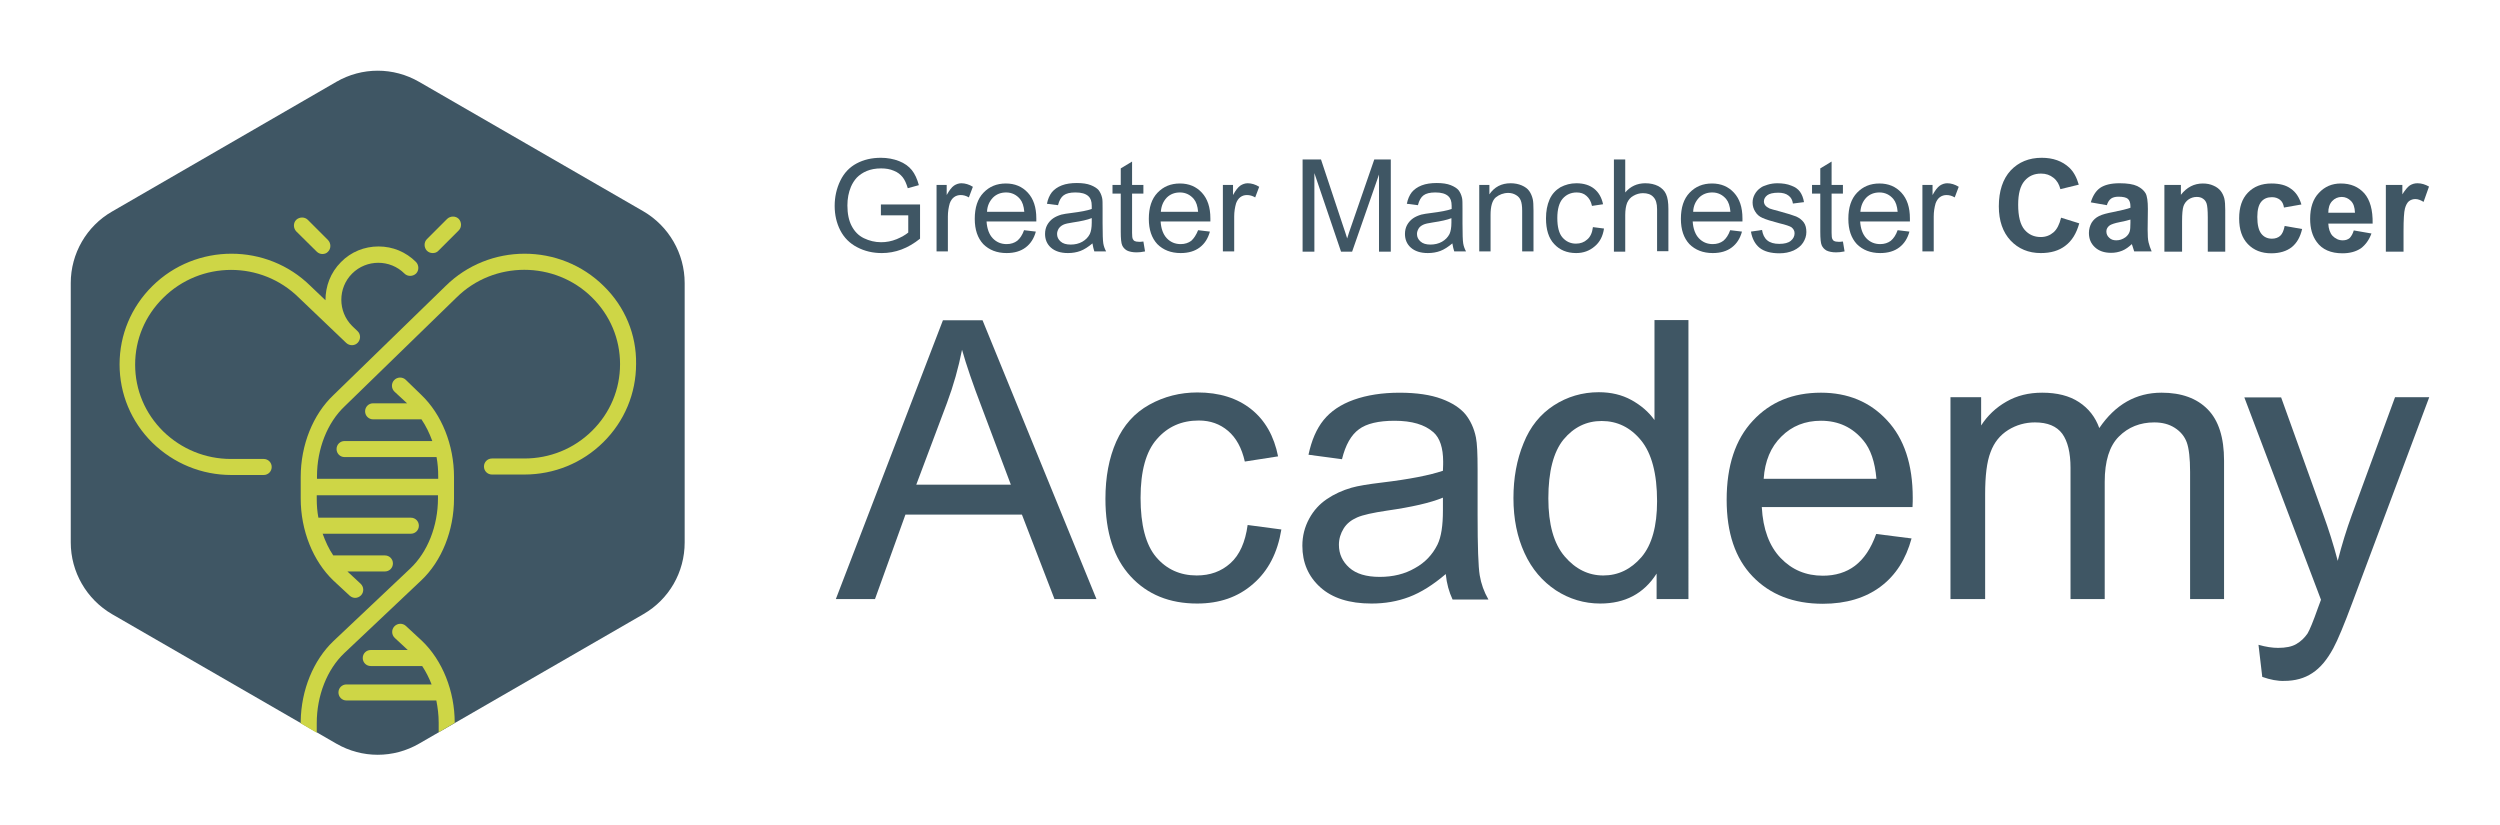
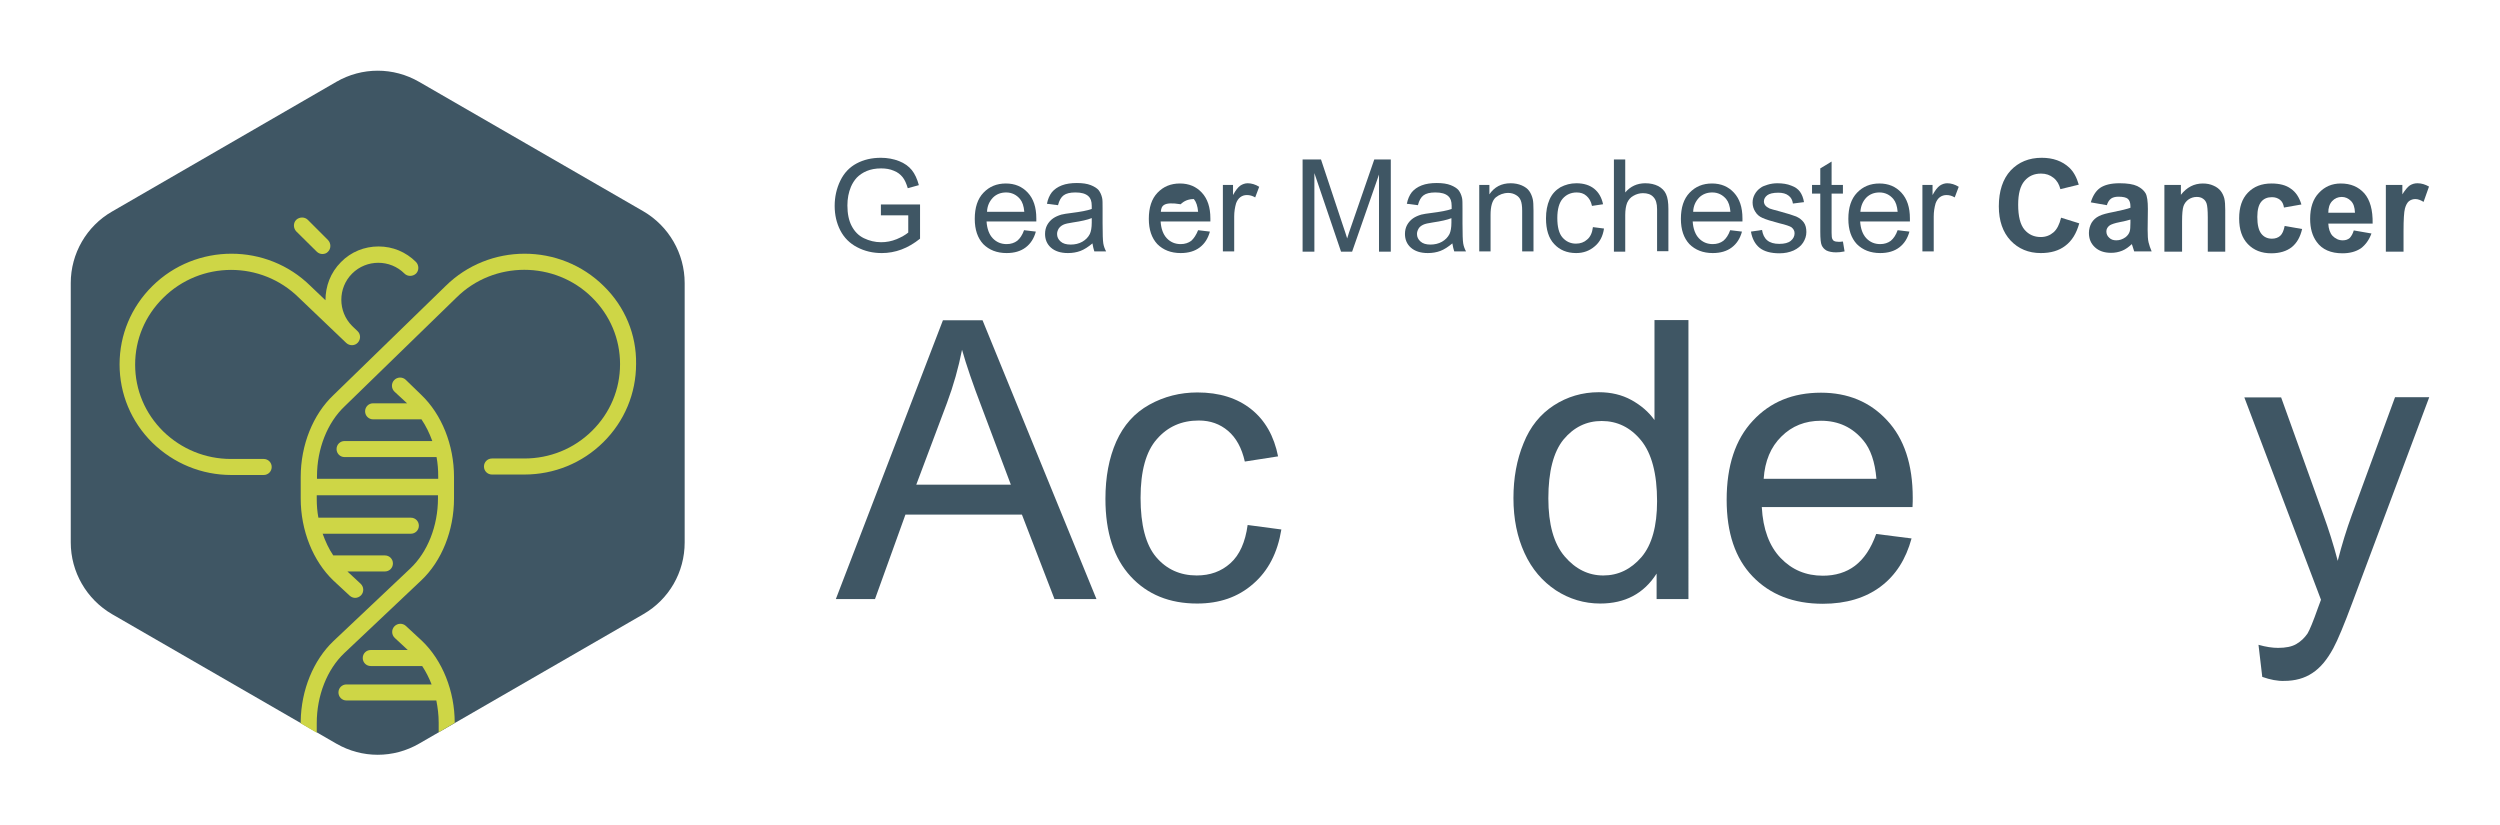
<svg xmlns="http://www.w3.org/2000/svg" id="Layer_1" x="0px" y="0px" viewBox="0 0 1060 350" style="enable-background:new 0 0 1060 350;" xml:space="preserve">
  <style type="text/css">	.st0{fill:#3F5664;}	.st1{fill:#CED646;}</style>
  <g>
    <g>
      <g>
        <g>
          <path class="st0" d="M354.4,254l45.4-118.2h16.8L464.9,254h-17.8l-13.8-35.8h-49.4L371,254H354.4z M388.5,205.5h40.1l-12.3-32.7      c-3.8-9.9-6.6-18.1-8.4-24.5c-1.5,7.6-3.6,15.1-6.4,22.6L388.5,205.5z" />
        </g>
        <g>
          <path class="st0" d="M529,222.6l14.3,1.9c-1.6,9.8-5.5,17.5-12,23.1c-6.4,5.6-14.3,8.3-23.7,8.3c-11.7,0-21.1-3.8-28.2-11.5      c-7.1-7.7-10.7-18.6-10.7-32.9c0-9.2,1.5-17.3,4.6-24.3c3.1-6.9,7.7-12.1,14-15.6c6.3-3.5,13.1-5.2,20.4-5.2      c9.3,0,16.9,2.4,22.8,7.1c5.9,4.7,9.7,11.4,11.4,20l-14.1,2.2c-1.3-5.8-3.7-10.1-7.1-13c-3.4-2.9-7.5-4.4-12.4-4.4      c-7.3,0-13.2,2.6-17.8,7.9c-4.6,5.2-6.9,13.5-6.9,24.9c0,11.5,2.2,19.9,6.6,25.1c4.4,5.2,10.2,7.8,17.2,7.8      c5.7,0,10.4-1.7,14.3-5.2C525.6,235.3,528,229.9,529,222.6z" />
        </g>
        <g>
-           <path class="st0" d="M613,243.4c-5.4,4.6-10.5,7.8-15.5,9.7c-5,1.9-10.3,2.8-16,2.8c-9.4,0-16.6-2.3-21.7-6.9      c-5.1-4.6-7.6-10.5-7.6-17.6c0-4.2,1-8,2.9-11.5s4.4-6.2,7.5-8.3c3.1-2.1,6.6-3.7,10.4-4.8c2.8-0.8,7.1-1.5,12.9-2.2      c11.7-1.4,20.3-3.1,25.9-5c0.1-2,0.1-3.3,0.1-3.8c0-5.9-1.4-10.1-4.1-12.5c-3.7-3.3-9.2-4.9-16.5-4.9c-6.8,0-11.9,1.2-15.1,3.6      c-3.3,2.4-5.7,6.6-7.2,12.7l-14.2-1.9c1.3-6.1,3.4-11,6.4-14.7c3-3.7,7.2-6.6,12.8-8.6c5.6-2,12.1-3,19.4-3      c7.3,0,13.2,0.9,17.8,2.6c4.6,1.7,7.9,3.9,10.1,6.5c2.1,2.6,3.7,5.9,4.5,9.9c0.5,2.5,0.7,6.9,0.7,13.4v19.4      c0,13.5,0.3,22,0.9,25.6c0.6,3.6,1.8,7,3.7,10.3h-15.2C614.4,251,613.4,247.5,613,243.4z M611.8,211c-5.3,2.2-13.2,4-23.7,5.5      c-6,0.9-10.2,1.8-12.7,2.9c-2.5,1.1-4.4,2.6-5.7,4.7c-1.3,2.1-2,4.4-2,6.9c0,3.9,1.5,7.1,4.4,9.7c2.9,2.6,7.2,3.9,12.9,3.9      c5.6,0,10.6-1.2,14.9-3.7c4.4-2.4,7.5-5.8,9.6-10c1.6-3.3,2.3-8.1,2.3-14.5V211z" />
-         </g>
+           </g>
        <g>
          <path class="st0" d="M702.4,254v-10.8c-5.4,8.5-13.4,12.7-23.9,12.7c-6.8,0-13.1-1.9-18.8-5.6c-5.7-3.8-10.2-9-13.3-15.8      c-3.1-6.7-4.7-14.5-4.7-23.3c0-8.5,1.4-16.3,4.3-23.3c2.8-7,7.1-12.3,12.8-16c5.7-3.7,12.1-5.6,19.1-5.6c5.2,0,9.8,1.1,13.8,3.3      s7.3,5,9.8,8.5v-42.4h14.4V254H702.4z M656.5,211.3c0,11,2.3,19.2,6.9,24.6c4.6,5.4,10.1,8.1,16.4,8.1c6.3,0,11.7-2.6,16.2-7.8      c4.4-5.2,6.6-13.1,6.6-23.7c0-11.7-2.3-20.3-6.8-25.8s-10.1-8.2-16.7-8.2c-6.4,0-11.8,2.6-16.2,7.9      C658.7,191.6,656.5,199.9,656.5,211.3z" />
        </g>
        <g>
          <path class="st0" d="M795.5,226.4l15,1.9c-2.4,8.8-6.7,15.6-13.1,20.4c-6.4,4.8-14.6,7.3-24.5,7.3c-12.5,0-22.4-3.9-29.8-11.6      s-11-18.5-11-32.5c0-14.4,3.7-25.6,11.1-33.5c7.4-8,17-11.9,28.9-11.9c11.4,0,20.8,3.9,28,11.7c7.3,7.8,10.9,18.8,10.9,32.9      c0,0.9,0,2.2-0.1,3.9H747c0.5,9.4,3.2,16.6,8,21.6c4.8,5,10.7,7.5,17.9,7.5c5.3,0,9.9-1.4,13.6-4.2      C790.3,237,793.3,232.6,795.5,226.4z M747.8,203h47.8c-0.6-7.2-2.5-12.6-5.5-16.2c-4.6-5.6-10.6-8.4-18-8.4      c-6.7,0-12.3,2.2-16.8,6.7C750.8,189.5,748.3,195.5,747.8,203z" />
        </g>
        <g>
-           <path class="st0" d="M827,254v-85.6h13v12c2.7-4.2,6.3-7.6,10.7-10.1c4.5-2.6,9.5-3.8,15.2-3.8c6.3,0,11.5,1.3,15.6,4      s6.9,6.3,8.6,11c6.8-10,15.6-15,26.4-15c8.5,0,15,2.4,19.6,7.1c4.6,4.7,6.9,11.9,6.9,21.7V254h-14.4v-53.9      c0-5.8-0.5-10-1.4-12.5s-2.6-4.6-5.1-6.2c-2.5-1.6-5.4-2.3-8.7-2.3c-6,0-11,2-15,6c-4,4-6,10.4-6,19.2V254h-14.5v-55.6      c0-6.5-1.2-11.3-3.5-14.5c-2.4-3.2-6.2-4.8-11.6-4.8c-4.1,0-7.9,1.1-11.3,3.2c-3.5,2.2-6,5.3-7.5,9.4      c-1.6,4.1-2.3,10.1-2.3,17.9V254H827z" />
-         </g>
+           </g>
        <g>
          <path class="st0" d="M959.2,287l-1.6-13.6c3.2,0.9,5.9,1.3,8.3,1.3c3.2,0,5.8-0.5,7.7-1.6c1.9-1.1,3.5-2.6,4.8-4.5      c0.9-1.5,2.4-5.1,4.4-10.8c0.3-0.8,0.7-2,1.3-3.5l-32.5-85.8h15.6L985,218c2.3,6.3,4.4,12.9,6.2,19.8c1.7-6.7,3.7-13.2,6-19.5      l18.3-49.9h14.5l-32.6,87.1c-3.5,9.4-6.2,15.9-8.1,19.4c-2.6,4.8-5.5,8.3-8.9,10.5c-3.3,2.2-7.3,3.3-11.9,3.3      C965.7,288.8,962.6,288.2,959.2,287z" />
        </g>
      </g>
      <g>
        <g>
          <path class="st0" d="M373.5,91.3v-4.6l16.6,0v14.5c-2.5,2-5.2,3.6-7.9,4.6c-2.7,1-5.5,1.5-8.3,1.5c-3.8,0-7.3-0.8-10.5-2.5      c-3.1-1.6-5.5-4-7.1-7.1c-1.6-3.1-2.4-6.6-2.4-10.4c0-3.8,0.8-7.4,2.4-10.7c1.6-3.3,3.9-5.7,6.9-7.3c3-1.6,6.4-2.4,10.3-2.4      c2.8,0,5.4,0.5,7.7,1.4c2.3,0.9,4.1,2.2,5.4,3.8c1.3,1.6,2.3,3.8,3,6.4l-4.7,1.3c-0.6-2-1.3-3.6-2.2-4.7      c-0.9-1.1-2.1-2.1-3.7-2.7c-1.6-0.7-3.4-1-5.4-1c-2.4,0-4.4,0.4-6.1,1.1c-1.7,0.7-3.1,1.7-4.2,2.8c-1.1,1.2-1.9,2.5-2.5,3.9      c-1,2.4-1.5,5-1.5,7.9c0,3.5,0.6,6.4,1.8,8.7c1.2,2.3,2.9,4.1,5.2,5.2c2.3,1.1,4.7,1.7,7.3,1.7c2.2,0,4.4-0.4,6.6-1.3      c2.1-0.9,3.7-1.8,4.9-2.8v-7.3H373.5z" />
        </g>
        <g>
-           <path class="st0" d="M397.1,106.7V78.4h4.3v4.3c1.1-2,2.1-3.3,3.1-4c0.9-0.6,2-1,3.1-1c1.6,0,3.3,0.5,4.9,1.5l-1.7,4.5      c-1.2-0.7-2.3-1-3.5-1c-1,0-2,0.3-2.8,0.9c-0.8,0.6-1.4,1.5-1.8,2.6c-0.5,1.7-0.8,3.6-0.8,5.6v14.8H397.1z" />
-         </g>
+           </g>
        <g>
          <path class="st0" d="M434.2,97.6l5,0.6c-0.8,2.9-2.2,5.1-4.3,6.7c-2.1,1.6-4.8,2.4-8.1,2.4c-4.1,0-7.4-1.3-9.9-3.8      c-2.4-2.6-3.6-6.1-3.6-10.7c0-4.8,1.2-8.5,3.7-11.1c2.5-2.6,5.6-3.9,9.5-3.9c3.8,0,6.9,1.3,9.3,3.9c2.4,2.6,3.6,6.2,3.6,10.9      c0,0.3,0,0.7,0,1.3h-21.1c0.2,3.1,1.1,5.5,2.6,7.1c1.6,1.7,3.6,2.5,5.9,2.5c1.8,0,3.3-0.5,4.5-1.4      C432.5,101.1,433.5,99.6,434.2,97.6z M418.5,89.8h15.8c-0.2-2.4-0.8-4.2-1.8-5.4c-1.5-1.8-3.5-2.8-5.9-2.8      c-2.2,0-4.1,0.7-5.6,2.2C419.5,85.4,418.6,87.3,418.5,89.8z" />
        </g>
        <g>
          <path class="st0" d="M463.2,103.2c-1.8,1.5-3.5,2.6-5.1,3.2c-1.6,0.6-3.4,0.9-5.3,0.9c-3.1,0-5.5-0.8-7.2-2.3      c-1.7-1.5-2.5-3.5-2.5-5.8c0-1.4,0.3-2.7,0.9-3.8c0.6-1.1,1.5-2.1,2.5-2.8c1-0.7,2.2-1.2,3.5-1.6c0.9-0.2,2.4-0.5,4.3-0.7      c3.9-0.5,6.7-1,8.6-1.7c0-0.7,0-1.1,0-1.3c0-2-0.5-3.3-1.4-4.1c-1.2-1.1-3-1.6-5.5-1.6c-2.3,0-3.9,0.4-5,1.2      c-1.1,0.8-1.9,2.2-2.4,4.2l-4.7-0.6c0.4-2,1.1-3.6,2.1-4.9c1-1.2,2.4-2.2,4.2-2.9c1.8-0.7,4-1,6.4-1c2.4,0,4.4,0.3,5.9,0.9      c1.5,0.6,2.6,1.3,3.3,2.1c0.7,0.9,1.2,2,1.5,3.3c0.2,0.8,0.2,2.3,0.2,4.4v6.4c0,4.5,0.1,7.3,0.3,8.5s0.6,2.3,1.2,3.4h-5      C463.7,105.7,463.4,104.5,463.2,103.2z M462.8,92.5c-1.7,0.7-4.4,1.3-7.8,1.8c-2,0.3-3.4,0.6-4.2,1c-0.8,0.4-1.4,0.9-1.9,1.6      c-0.4,0.7-0.7,1.4-0.7,2.3c0,1.3,0.5,2.3,1.5,3.2c1,0.9,2.4,1.3,4.3,1.3c1.8,0,3.5-0.4,4.9-1.2c1.4-0.8,2.5-1.9,3.2-3.3      c0.5-1.1,0.8-2.7,0.8-4.8V92.5z" />
        </g>
        <g>
-           <path class="st0" d="M484.8,102.4l0.7,4.2c-1.4,0.3-2.6,0.4-3.6,0.4c-1.7,0-3.1-0.3-4.1-0.8c-1-0.6-1.6-1.3-2-2.2      c-0.4-0.9-0.6-2.8-0.6-5.7V82.1h-3.5v-3.7h3.5v-7l4.8-2.9v9.9h4.8v3.7h-4.8v16.6c0,1.4,0.1,2.2,0.3,2.6c0.2,0.4,0.4,0.7,0.8,0.9      c0.4,0.2,0.9,0.3,1.6,0.3C483.2,102.6,483.9,102.5,484.8,102.4z" />
-         </g>
+           </g>
        <g>
-           <path class="st0" d="M508,97.6l5,0.6c-0.8,2.9-2.2,5.1-4.3,6.7c-2.1,1.6-4.8,2.4-8.1,2.4c-4.1,0-7.4-1.3-9.9-3.8      c-2.4-2.6-3.6-6.1-3.6-10.7c0-4.8,1.2-8.5,3.7-11.1c2.5-2.6,5.6-3.9,9.5-3.9c3.8,0,6.9,1.3,9.3,3.9c2.4,2.6,3.6,6.2,3.6,10.9      c0,0.3,0,0.7,0,1.3h-21.1c0.2,3.1,1.1,5.5,2.6,7.1c1.6,1.7,3.6,2.5,5.9,2.5c1.8,0,3.3-0.5,4.5-1.4      C506.2,101.1,507.2,99.6,508,97.6z M492.2,89.8H508c-0.2-2.4-0.8-4.2-1.8-5.4c-1.5-1.8-3.5-2.8-5.9-2.8c-2.2,0-4.1,0.7-5.6,2.2      C493.2,85.4,492.4,87.3,492.2,89.8z" />
+           <path class="st0" d="M508,97.6l5,0.6c-0.8,2.9-2.2,5.1-4.3,6.7c-2.1,1.6-4.8,2.4-8.1,2.4c-4.1,0-7.4-1.3-9.9-3.8      c-2.4-2.6-3.6-6.1-3.6-10.7c0-4.8,1.2-8.5,3.7-11.1c2.5-2.6,5.6-3.9,9.5-3.9c3.8,0,6.9,1.3,9.3,3.9c2.4,2.6,3.6,6.2,3.6,10.9      c0,0.3,0,0.7,0,1.3h-21.1c0.2,3.1,1.1,5.5,2.6,7.1c1.6,1.7,3.6,2.5,5.9,2.5c1.8,0,3.3-0.5,4.5-1.4      C506.2,101.1,507.2,99.6,508,97.6z M492.2,89.8H508c-0.2-2.4-0.8-4.2-1.8-5.4c-2.2,0-4.1,0.7-5.6,2.2      C493.2,85.4,492.4,87.3,492.2,89.8z" />
        </g>
        <g>
          <path class="st0" d="M518.5,106.7V78.4h4.3v4.3c1.1-2,2.1-3.3,3.1-4c0.9-0.6,2-1,3.1-1c1.6,0,3.3,0.5,4.9,1.5l-1.7,4.5      c-1.2-0.7-2.3-1-3.5-1c-1.1,0-2,0.3-2.8,0.9c-0.8,0.6-1.4,1.5-1.8,2.6c-0.5,1.7-0.8,3.6-0.8,5.6v14.8H518.5z" />
        </g>
        <g>
          <path class="st0" d="M552.3,106.7V67.6h7.8l9.2,27.7c0.9,2.6,1.5,4.5,1.9,5.8c0.4-1.4,1.1-3.5,2.1-6.3l9.4-27.2h7v39.1h-5V74      l-11.4,32.7h-4.7l-11.3-33.3v33.3H552.3z" />
        </g>
        <g>
          <path class="st0" d="M615.8,103.2c-1.8,1.5-3.5,2.6-5.1,3.2c-1.6,0.6-3.4,0.9-5.3,0.9c-3.1,0-5.5-0.8-7.2-2.3      c-1.7-1.5-2.5-3.5-2.5-5.8c0-1.4,0.3-2.7,0.9-3.8c0.6-1.1,1.5-2.1,2.5-2.8c1-0.7,2.2-1.2,3.5-1.6c0.9-0.2,2.4-0.5,4.3-0.7      c3.9-0.5,6.7-1,8.6-1.7c0-0.7,0-1.1,0-1.3c0-2-0.5-3.3-1.4-4.1c-1.2-1.1-3-1.6-5.5-1.6c-2.3,0-3.9,0.4-5,1.2      c-1.1,0.8-1.9,2.2-2.4,4.2l-4.7-0.6c0.4-2,1.1-3.6,2.1-4.9c1-1.2,2.4-2.2,4.2-2.9c1.8-0.7,4-1,6.4-1c2.4,0,4.4,0.3,5.9,0.9      c1.5,0.6,2.6,1.3,3.3,2.1c0.7,0.9,1.2,2,1.5,3.3c0.2,0.8,0.2,2.3,0.2,4.4v6.4c0,4.5,0.1,7.3,0.3,8.5s0.6,2.3,1.2,3.4h-5      C616.3,105.7,616,104.5,615.8,103.2z M615.4,92.5c-1.7,0.7-4.4,1.3-7.8,1.8c-2,0.3-3.4,0.6-4.2,1c-0.8,0.4-1.5,0.9-1.9,1.6      c-0.4,0.7-0.7,1.4-0.7,2.3c0,1.3,0.5,2.3,1.5,3.2c1,0.9,2.4,1.3,4.2,1.3c1.8,0,3.5-0.4,4.9-1.2c1.4-0.8,2.5-1.9,3.2-3.3      c0.5-1.1,0.8-2.7,0.8-4.8V92.5z" />
        </g>
        <g>
          <path class="st0" d="M627.2,106.7V78.4h4.3v4c2.1-3.1,5.1-4.7,9-4.7c1.7,0,3.3,0.3,4.7,0.9c1.4,0.6,2.5,1.4,3.2,2.4      c0.7,1,1.2,2.2,1.5,3.5c0.2,0.9,0.3,2.4,0.3,4.7v17.4h-4.8V89.4c0-2-0.2-3.4-0.6-4.4c-0.4-1-1-1.7-2-2.3c-1-0.6-2.1-0.9-3.3-0.9      c-2,0-3.8,0.7-5.3,1.9c-1.5,1.3-2.2,3.8-2.2,7.4v15.5H627.2z" />
        </g>
        <g>
          <path class="st0" d="M675.4,96.3l4.7,0.6c-0.5,3.3-1.8,5.8-4,7.6c-2.1,1.8-4.7,2.8-7.8,2.8c-3.9,0-7-1.3-9.3-3.8      c-2.4-2.5-3.5-6.2-3.5-10.9c0-3.1,0.5-5.7,1.5-8c1-2.3,2.6-4,4.6-5.2c2.1-1.1,4.3-1.7,6.8-1.7c3.1,0,5.6,0.8,7.5,2.3      c2,1.6,3.2,3.8,3.8,6.6l-4.7,0.7c-0.4-1.9-1.2-3.3-2.4-4.3c-1.1-1-2.5-1.4-4.1-1.4c-2.4,0-4.4,0.9-5.9,2.6      c-1.5,1.7-2.3,4.5-2.3,8.2c0,3.8,0.7,6.6,2.2,8.3c1.5,1.7,3.4,2.6,5.7,2.6c1.9,0,3.5-0.6,4.7-1.7      C674.3,100.5,675.1,98.7,675.4,96.3z" />
        </g>
        <g>
          <path class="st0" d="M684.3,106.7V67.6h4.8v14c2.2-2.6,5.1-3.9,8.5-3.9c2.1,0,3.9,0.4,5.5,1.2c1.5,0.8,2.7,2,3.3,3.4      c0.7,1.5,1,3.6,1,6.3v17.9h-4.8V88.7c0-2.4-0.5-4.1-1.6-5.2c-1-1.1-2.5-1.6-4.4-1.6c-1.4,0-2.8,0.4-4,1.1      c-1.3,0.7-2.1,1.7-2.7,3c-0.5,1.3-0.8,3-0.8,5.2v15.5H684.3z" />
        </g>
        <g>
          <path class="st0" d="M733.6,97.6l5,0.6c-0.8,2.9-2.2,5.1-4.3,6.7c-2.1,1.6-4.8,2.4-8.1,2.4c-4.1,0-7.4-1.3-9.9-3.8      c-2.4-2.6-3.6-6.1-3.6-10.7c0-4.8,1.2-8.5,3.7-11.1c2.5-2.6,5.6-3.9,9.5-3.9c3.8,0,6.9,1.3,9.3,3.9c2.4,2.6,3.6,6.2,3.6,10.9      c0,0.3,0,0.7,0,1.3h-21.1c0.2,3.1,1.1,5.5,2.6,7.1c1.6,1.7,3.6,2.5,5.9,2.5c1.8,0,3.3-0.5,4.5-1.4      C731.9,101.1,732.9,99.6,733.6,97.6z M717.9,89.8h15.8c-0.2-2.4-0.8-4.2-1.8-5.4c-1.5-1.8-3.5-2.8-5.9-2.8      c-2.2,0-4.1,0.7-5.6,2.2C718.9,85.4,718,87.3,717.9,89.8z" />
        </g>
        <g>
          <path class="st0" d="M742.4,98.2l4.7-0.7c0.3,1.9,1,3.4,2.2,4.4c1.2,1,2.9,1.5,5.1,1.5c2.2,0,3.8-0.4,4.9-1.3      c1.1-0.9,1.6-2,1.6-3.2c0-1.1-0.5-1.9-1.4-2.6c-0.7-0.4-2.3-1-4.9-1.6c-3.5-0.9-6-1.7-7.3-2.3c-1.4-0.6-2.4-1.5-3.1-2.7      c-0.7-1.1-1.1-2.4-1.1-3.8c0-1.3,0.3-2.4,0.9-3.5c0.6-1.1,1.4-2,2.4-2.7c0.7-0.6,1.8-1,3.1-1.4c1.3-0.4,2.7-0.6,4.1-0.6      c2.2,0,4.2,0.3,5.9,1c1.7,0.6,2.9,1.5,3.7,2.6c0.8,1.1,1.4,2.6,1.7,4.4l-4.7,0.6c-0.2-1.5-0.8-2.6-1.9-3.4      c-1-0.8-2.5-1.2-4.3-1.2c-2.2,0-3.8,0.4-4.7,1.1c-0.9,0.7-1.4,1.6-1.4,2.6c0,0.6,0.2,1.2,0.6,1.7c0.4,0.5,1,0.9,1.8,1.3      c0.5,0.2,1.9,0.6,4.2,1.2c3.4,0.9,5.8,1.7,7.1,2.2c1.3,0.6,2.4,1.4,3.2,2.5c0.8,1.1,1.1,2.5,1.1,4.1c0,1.6-0.5,3.1-1.4,4.5      c-0.9,1.4-2.3,2.5-4,3.3c-1.8,0.8-3.8,1.2-6,1.2c-3.7,0-6.5-0.8-8.4-2.3S742.9,101.2,742.4,98.2z" />
        </g>
        <g>
          <path class="st0" d="M781.4,102.4l0.7,4.2c-1.4,0.3-2.6,0.4-3.6,0.4c-1.7,0-3.1-0.3-4.1-0.8c-1-0.6-1.6-1.3-2-2.2      c-0.4-0.9-0.6-2.8-0.6-5.7V82.1h-3.5v-3.7h3.5v-7l4.8-2.9v9.9h4.8v3.7h-4.8v16.6c0,1.4,0.1,2.2,0.3,2.6c0.2,0.4,0.4,0.7,0.8,0.9      c0.4,0.2,0.9,0.3,1.6,0.3C779.8,102.6,780.5,102.5,781.4,102.4z" />
        </g>
        <g>
          <path class="st0" d="M804.6,97.6l5,0.6c-0.8,2.9-2.2,5.1-4.3,6.7c-2.1,1.6-4.8,2.4-8.1,2.4c-4.1,0-7.4-1.3-9.9-3.8      c-2.4-2.6-3.6-6.1-3.6-10.7c0-4.8,1.2-8.5,3.7-11.1c2.5-2.6,5.6-3.9,9.5-3.9c3.8,0,6.9,1.3,9.3,3.9c2.4,2.6,3.6,6.2,3.6,10.9      c0,0.3,0,0.7,0,1.3h-21.1c0.2,3.1,1.1,5.5,2.6,7.1c1.6,1.7,3.6,2.5,5.9,2.5c1.8,0,3.3-0.5,4.5-1.4      C802.9,101.1,803.9,99.6,804.6,97.6z M788.8,89.8h15.8c-0.2-2.4-0.8-4.2-1.8-5.4c-1.5-1.8-3.5-2.8-5.9-2.8      c-2.2,0-4.1,0.7-5.6,2.2C789.8,85.4,789,87.3,788.8,89.8z" />
        </g>
        <g>
          <path class="st0" d="M815.1,106.7V78.4h4.3v4.3c1.1-2,2.1-3.3,3.1-4c0.9-0.6,2-1,3.1-1c1.6,0,3.3,0.5,4.9,1.5l-1.7,4.5      c-1.2-0.7-2.3-1-3.5-1c-1,0-2,0.3-2.8,0.9c-0.8,0.6-1.4,1.5-1.8,2.6c-0.5,1.7-0.8,3.6-0.8,5.6v14.8H815.1z" />
        </g>
        <g>
          <path class="st0" d="M873.9,92.3l7.7,2.4c-1.2,4.3-3.1,7.4-5.9,9.5c-2.7,2.1-6.2,3.1-10.4,3.1c-5.2,0-9.5-1.8-12.8-5.3      c-3.3-3.5-5-8.4-5-14.5c0-6.5,1.7-11.6,5-15.2c3.4-3.6,7.8-5.4,13.2-5.4c4.8,0,8.7,1.4,11.7,4.2c1.8,1.7,3.1,4.1,4,7.2l-7.8,1.9      c-0.5-2-1.4-3.6-2.9-4.8c-1.5-1.2-3.2-1.8-5.3-1.8c-2.9,0-5.2,1-7,3.1c-1.8,2.1-2.7,5.4-2.7,10.1c0,4.9,0.9,8.5,2.7,10.6      c1.8,2.1,4.1,3.1,6.9,3.1c2.1,0,3.9-0.7,5.4-2C872.1,97.3,873.2,95.2,873.9,92.3z" />
        </g>
        <g>
          <path class="st0" d="M893.3,87l-6.8-1.2c0.8-2.7,2.1-4.8,3.9-6.1c1.9-1.3,4.6-2,8.3-2c3.3,0,5.8,0.4,7.5,1.2      c1.6,0.8,2.8,1.8,3.5,3c0.7,1.2,1,3.5,1,6.7l-0.1,8.7c0,2.5,0.1,4.3,0.4,5.5s0.7,2.4,1.3,3.8h-7.4c-0.2-0.5-0.4-1.2-0.7-2.2      c-0.1-0.4-0.2-0.7-0.3-0.9c-1.3,1.2-2.6,2.2-4.1,2.8c-1.5,0.6-3,0.9-4.7,0.9c-2.9,0-5.2-0.8-6.9-2.4c-1.7-1.6-2.5-3.6-2.5-6      c0-1.6,0.4-3,1.1-4.3c0.8-1.3,1.8-2.2,3.2-2.9c1.4-0.7,3.4-1.2,6-1.7c3.5-0.7,5.9-1.3,7.3-1.8v-0.7c0-1.4-0.4-2.5-1.1-3.1      c-0.7-0.6-2.1-0.9-4-0.9c-1.3,0-2.4,0.3-3.1,0.8C894.3,84.8,893.7,85.7,893.3,87z M903.3,93.1c-1,0.3-2.5,0.7-4.6,1.1      c-2.1,0.4-3.4,0.9-4.1,1.3c-1,0.7-1.5,1.6-1.5,2.6c0,1.1,0.4,2,1.2,2.7c0.8,0.8,1.8,1.1,3,1.1c1.4,0,2.6-0.4,3.9-1.3      c0.9-0.7,1.5-1.5,1.8-2.5c0.2-0.6,0.3-1.9,0.3-3.7V93.1z" />
        </g>
        <g>
          <path class="st0" d="M943.6,106.7h-7.5V92.2c0-3.1-0.2-5-0.5-5.9c-0.3-0.9-0.8-1.6-1.6-2.1c-0.7-0.5-1.6-0.7-2.6-0.7      c-1.3,0-2.5,0.4-3.5,1.1c-1,0.7-1.7,1.7-2.1,2.8c-0.4,1.2-0.6,3.3-0.6,6.5v12.8h-7.5V78.4h7v4.2c2.5-3.2,5.6-4.8,9.3-4.8      c1.7,0,3.2,0.3,4.5,0.9c1.4,0.6,2.4,1.4,3.1,2.3c0.7,0.9,1.2,2,1.5,3.1c0.3,1.2,0.4,2.9,0.4,5V106.7z" />
        </g>
        <g>
          <path class="st0" d="M975.8,86.7l-7.4,1.3c-0.2-1.5-0.8-2.6-1.7-3.3c-0.9-0.7-2-1.1-3.4-1.1c-1.9,0-3.4,0.6-4.5,1.9      c-1.1,1.3-1.7,3.4-1.7,6.5c0,3.4,0.6,5.7,1.7,7.1c1.1,1.4,2.6,2.1,4.5,2.1c1.4,0,2.6-0.4,3.5-1.2c0.9-0.8,1.5-2.2,1.9-4.2      l7.4,1.3c-0.8,3.4-2.2,5.9-4.4,7.7c-2.2,1.7-5.1,2.6-8.7,2.6c-4.1,0-7.4-1.3-9.9-3.9c-2.5-2.6-3.7-6.2-3.7-10.9      c0-4.7,1.2-8.3,3.7-10.9c2.5-2.6,5.8-3.9,10-3.9c3.4,0,6.2,0.7,8.2,2.2C973.4,81.4,974.9,83.7,975.8,86.7z" />
        </g>
        <g>
          <path class="st0" d="M998,97.7l7.5,1.3c-1,2.7-2.5,4.8-4.5,6.3c-2.1,1.4-4.7,2.1-7.8,2.1c-4.9,0-8.6-1.6-10.9-4.8      c-1.9-2.6-2.8-5.8-2.8-9.8c0-4.7,1.2-8.4,3.7-11c2.5-2.7,5.6-4,9.3-4c4.2,0,7.5,1.4,10,4.2c2.4,2.8,3.6,7,3.5,12.8h-18.8      c0.1,2.2,0.7,4,1.8,5.2c1.2,1.2,2.6,1.9,4.3,1.9c1.2,0,2.2-0.3,3-1C997,100.1,997.6,99.1,998,97.7z M998.5,90.1      c-0.1-2.2-0.6-3.8-1.7-4.9c-1.1-1.1-2.4-1.7-3.9-1.7c-1.6,0-3,0.6-4.1,1.8c-1.1,1.2-1.6,2.8-1.6,4.9H998.5z" />
        </g>
        <g>
          <path class="st0" d="M1019.1,106.7h-7.5V78.4h7v4c1.2-1.9,2.3-3.2,3.2-3.8c1-0.6,2-0.9,3.2-0.9c1.7,0,3.3,0.5,4.9,1.4l-2.3,6.5      c-1.3-0.8-2.4-1.2-3.5-1.2c-1,0-1.9,0.3-2.7,0.9c-0.7,0.6-1.3,1.6-1.7,3.1c-0.4,1.5-0.6,4.7-0.6,9.5V106.7z" />
        </g>
      </g>
    </g>
    <g>
      <path class="st0" d="M30,120V230c0,12.5,6.7,24.1,17.5,30.4l95.1,54.9c10.9,6.3,24.2,6.3,35.1,0l95.1-54.9    c10.9-6.3,17.5-17.8,17.5-30.4V120c0-12.5-6.7-24.1-17.5-30.4l-95.1-54.9c-10.9-6.3-24.2-6.3-35.1,0L47.5,89.7    C36.7,95.9,30,107.5,30,120z" />
    </g>
    <g>
      <g>
        <path class="st1" d="M126.7,126.2l20.1,19.2c1.4,1.3,3.6,1.3,4.9-0.1c1.3-1.4,1.3-3.6-0.1-4.9l-2.1-2c-0.1-0.1-0.1-0.2-0.2-0.2     c-6.1-6.1-6.1-16.1,0-22.2c6.1-6.1,16.1-6.1,22.2,0c1.3,1.3,3.5,1.3,4.9,0c1.3-1.3,1.3-3.5,0-4.9c-4.3-4.3-9.9-6.6-15.9-6.6     s-11.7,2.3-15.9,6.6c-4.5,4.5-6.6,10.3-6.6,16.2l-6.3-6c-18.5-18.3-48.6-18.3-67.1,0c-9,8.9-13.9,20.7-13.9,33.2     c0,12.5,4.9,24.3,13.9,33.2c9,8.8,20.9,13.7,33.5,13.7c0,0,0,0,0,0h13.7c1.9,0,3.4-1.5,3.4-3.4s-1.5-3.4-3.4-3.4H97.9     c-10.8,0-21-4.2-28.7-11.7c-7.7-7.6-11.9-17.6-11.9-28.3c0-10.7,4.2-20.7,11.9-28.3C85.1,110.5,110.8,110.5,126.7,126.2z" />
-         <path class="st1" d="M183.5,107.3c0.9,0,1.8-0.3,2.4-1l8.6-8.6c1.3-1.3,1.3-3.5,0-4.9c-1.3-1.3-3.5-1.3-4.9,0l-8.6,8.6     c-1.3,1.3-1.3,3.5,0,4.9C181.7,107,182.6,107.3,183.5,107.3z" />
        <path class="st1" d="M134.3,106.7c0.7,0.7,1.6,1,2.4,1c0.9,0,1.8-0.3,2.4-1c1.3-1.3,1.3-3.5,0-4.9l-8.6-8.6     c-1.3-1.3-3.5-1.3-4.9,0c-1.3,1.3-1.3,3.5,0,4.9L134.3,106.7z" />
      </g>
      <g>
        <path class="st1" d="M192.8,306.5c0-13.5-5.2-26.5-13.9-34.8l-6.8-6.3c-1.4-1.3-3.6-1.2-4.9,0.2c-1.3,1.4-1.2,3.6,0.2,4.9     l5.5,5.1h-15.7c-1.9,0-3.4,1.5-3.4,3.4s1.5,3.4,3.4,3.4h21.8c1.6,2.4,2.9,5,4,7.8h-36.1c-1.9,0-3.4,1.5-3.4,3.4s1.5,3.4,3.4,3.4     h38.1c0.6,3,1,6.2,1,9.4v4.1L192.8,306.5L192.8,306.5z" />
        <path class="st1" d="M256,121.3c-18.5-18.3-48.6-18.3-67.1,0l-47.5,46.2c0,0,0,0,0,0c-8.7,8.2-13.9,21.2-13.9,34.7v9.2     c0,13.5,5.2,26.5,13.9,34.8l6.9,6.4c0.7,0.6,1.5,0.9,2.3,0.9c0.9,0,1.8-0.4,2.5-1.1c1.3-1.4,1.2-3.6-0.2-4.9l-5.6-5.2h15.9     c1.9,0,3.4-1.5,3.4-3.4c0-1.9-1.5-3.4-3.4-3.4h-21.9c-1.9-2.8-3.3-5.9-4.5-9.2h37.4c1.9,0,3.4-1.5,3.4-3.4c0-1.9-1.5-3.4-3.4-3.4     h-39.2c-0.5-2.6-0.7-5.3-0.7-7.9V210h51.4v1.3c0,11.7-4.4,22.8-11.7,29.7l-32.6,30.8c-8.5,8.1-13.7,20.7-13.9,34l0,0.9l6.8,4     l0-4.1c0-11.7,4.4-22.8,11.7-29.7l32.6-30.8c8.7-8.2,13.9-21.2,13.9-34.7v-9.2c0-13.5-5.2-26.5-13.9-34.8L172,161     c-1.4-1.3-3.6-1.2-4.9,0.2c-1.3,1.4-1.2,3.6,0.2,4.9l5.3,4.9h-14.4c-1.9,0-3.4,1.5-3.4,3.4c0,1.9,1.5,3.4,3.4,3.4h20.5     c1.9,2.8,3.4,5.9,4.6,9.2h-37.2c-1.9,0-3.4,1.5-3.4,3.4c0,1.9,1.5,3.4,3.4,3.4h39c0.5,2.7,0.7,5.4,0.7,8.2v1h-51.4v-1     c0-11.7,4.4-22.8,11.7-29.7c0,0,0,0,0,0c0,0,0,0,0,0l47.5-46.2c15.8-15.6,41.6-15.6,57.4,0c7.7,7.6,11.9,17.6,11.9,28.3     c0,10.7-4.2,20.7-11.9,28.3c-7.7,7.6-17.9,11.7-28.7,11.7h-13.7c-1.9,0-3.4,1.5-3.4,3.4c0,1.9,1.5,3.4,3.4,3.4h13.7c0,0,0,0,0,0     c12.7,0,24.6-4.9,33.5-13.7c9-8.9,13.9-20.7,13.9-33.2C269.9,141.9,265,130.1,256,121.3z" />
      </g>
    </g>
  </g>
</svg>